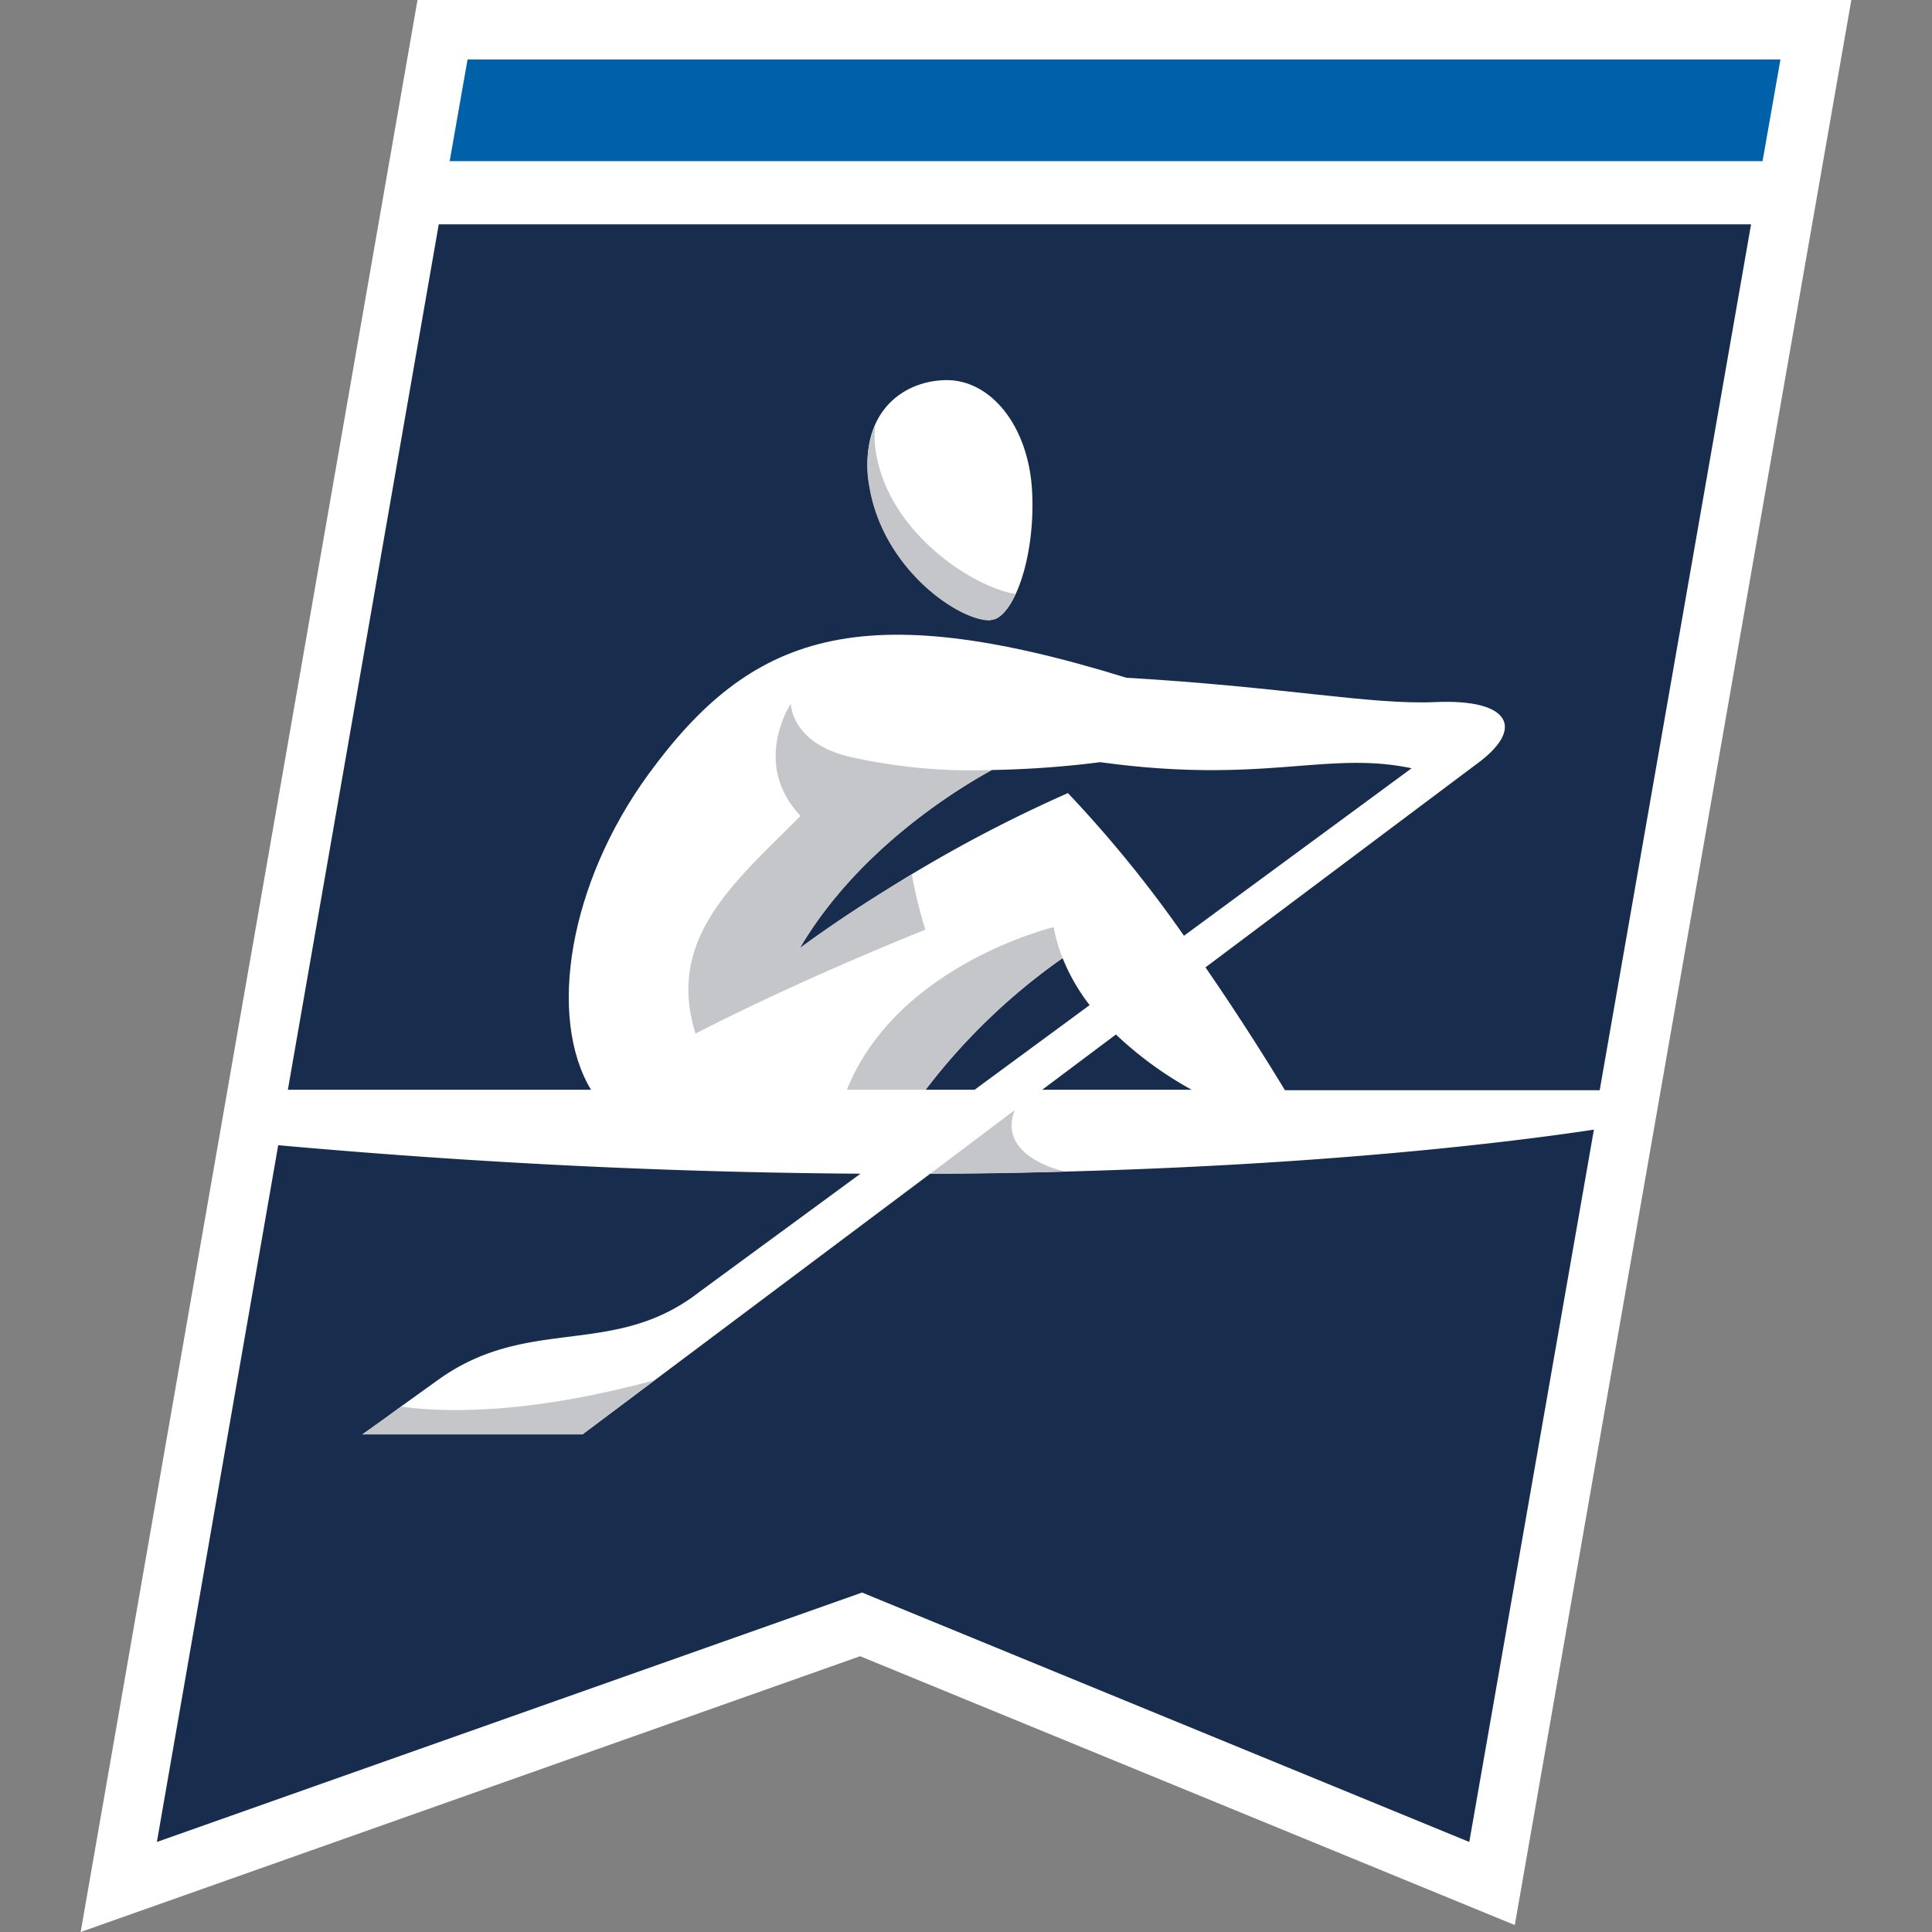
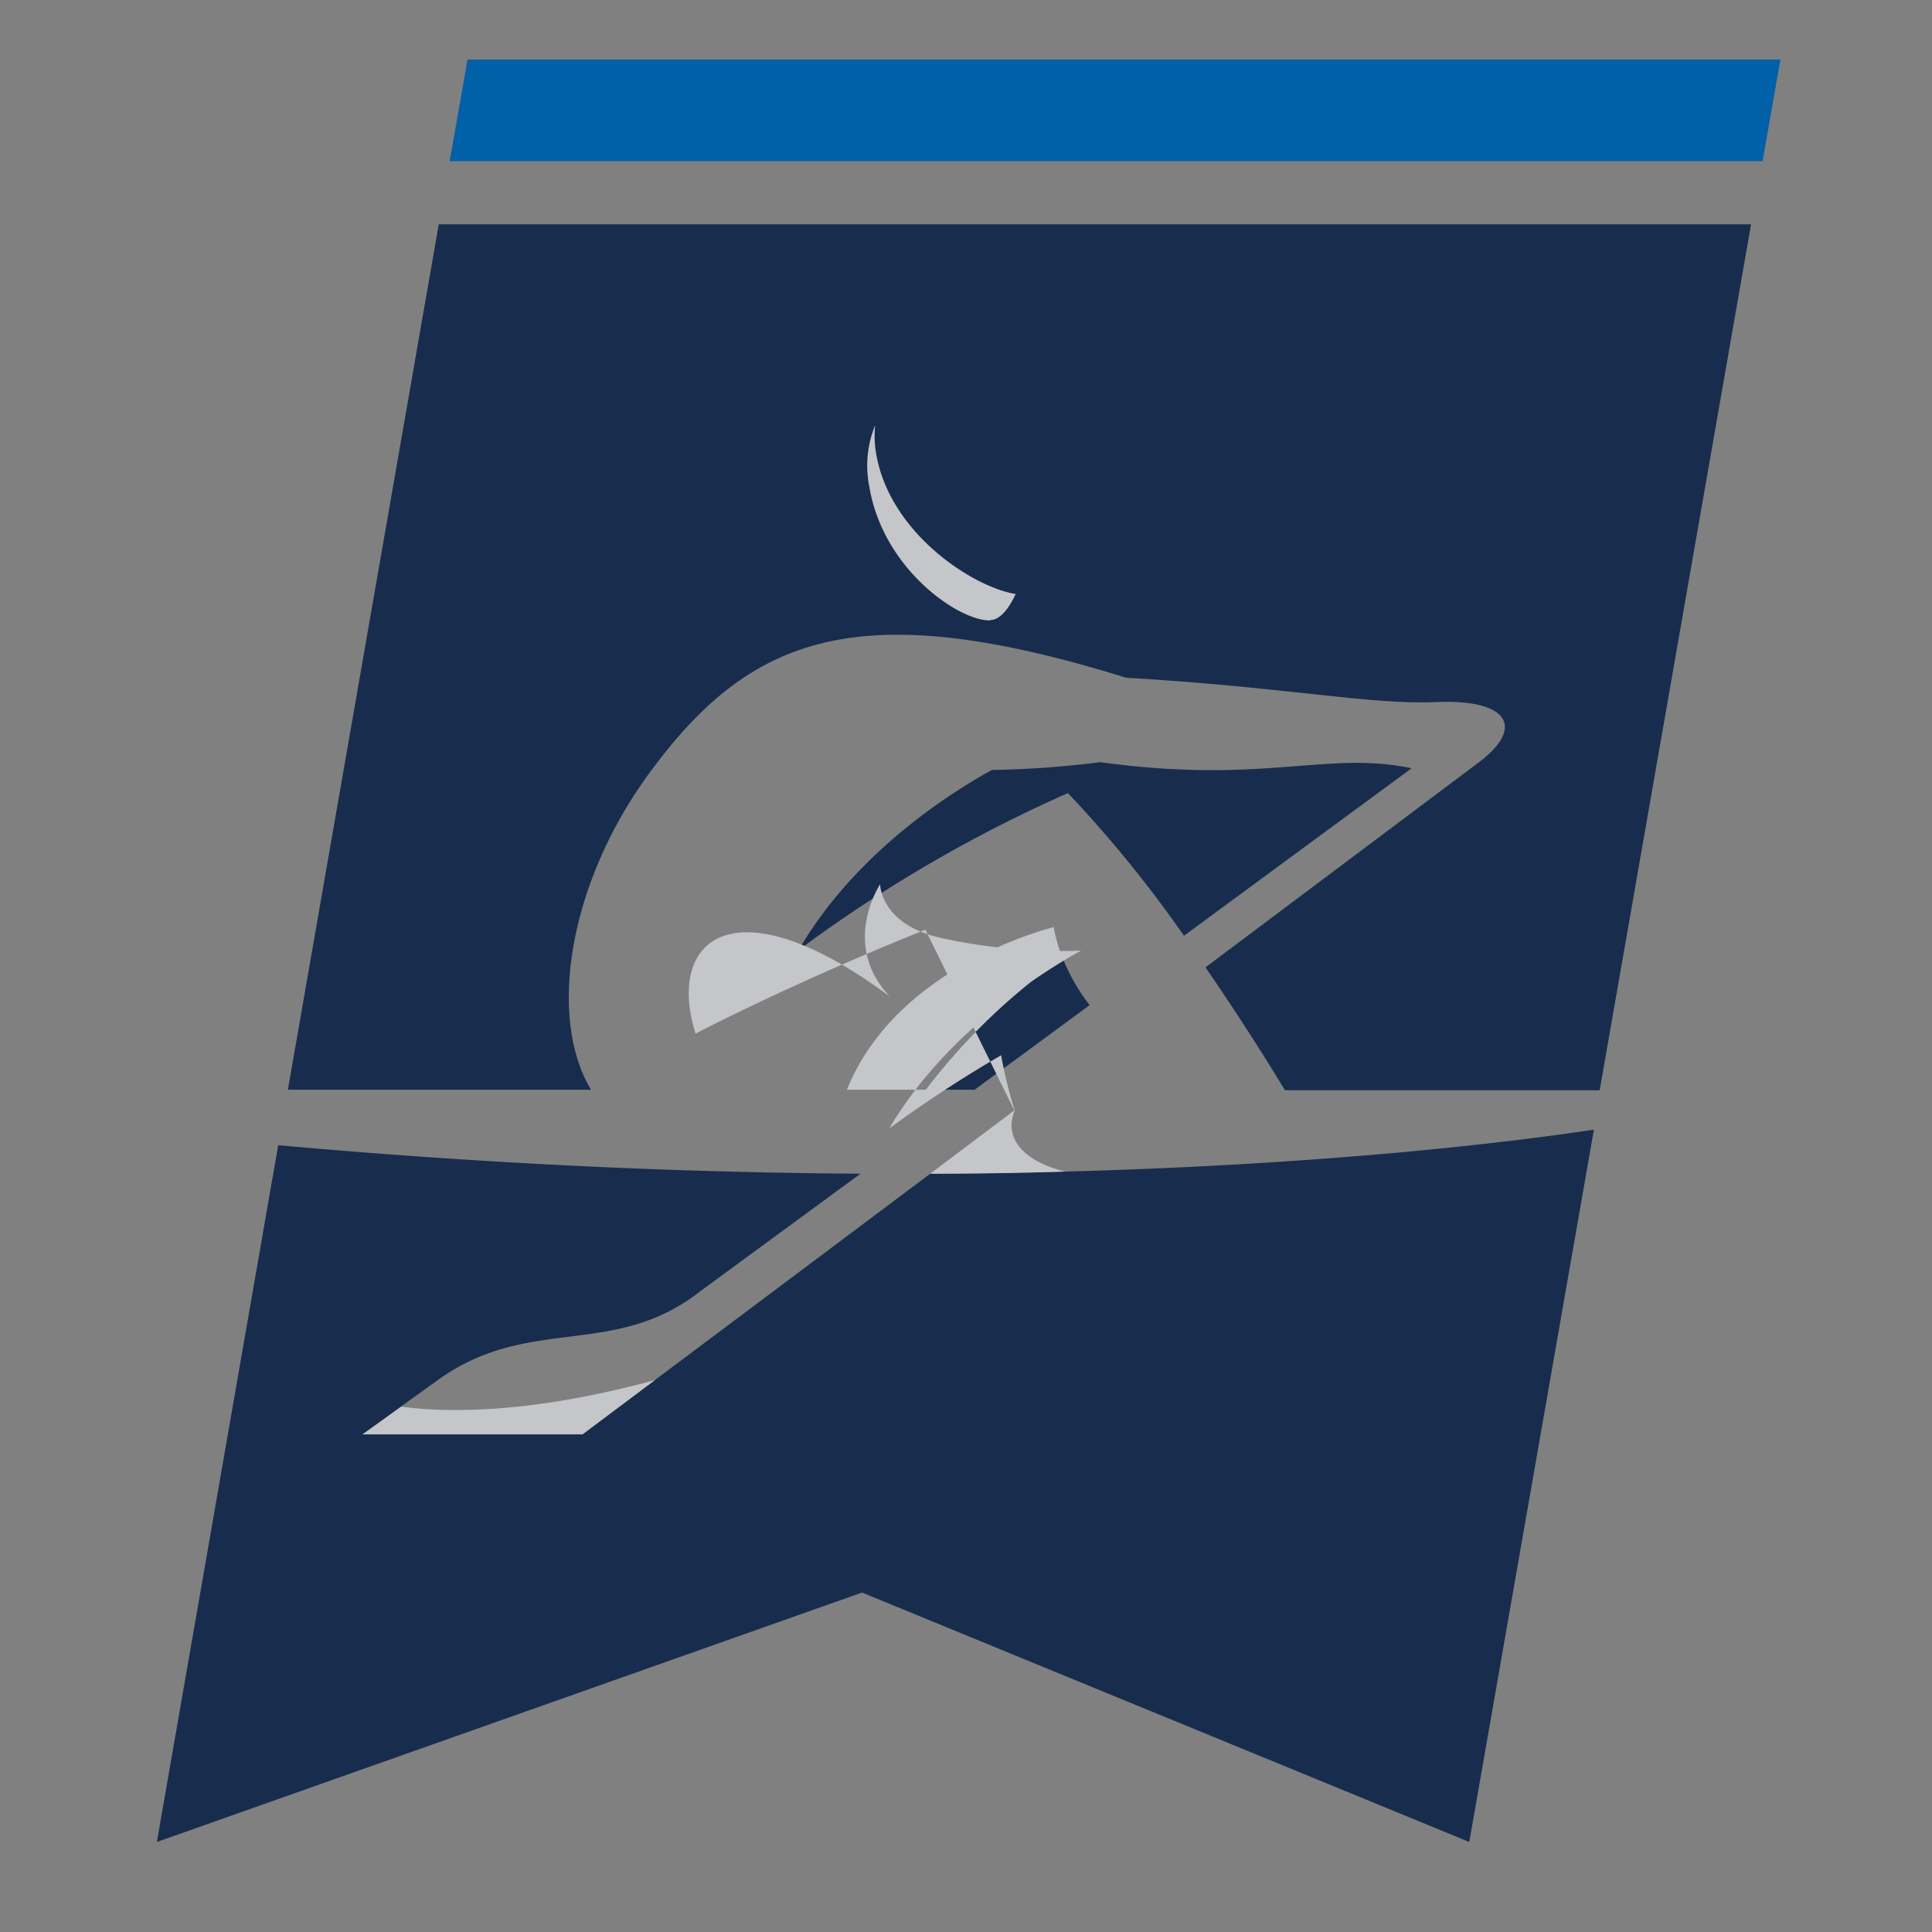
<svg xmlns="http://www.w3.org/2000/svg" viewBox="0 0 200 200">
  <rect x="0" y="0" width="200" height="200" fill="#808080" stroke="none" />
  <defs>
    <style>.cls-1{fill:#fff}.cls-3{fill:#182d4d}</style>
  </defs>
-   <path class="cls-1" d="M191.65 0H43.22L8.35 200l80.69-28.55 67.77 27.83L191.65 0z" />
  <path d="M48.4 6.16l-1.85 10.52h135.91l1.85-10.52H48.4z" fill="#0060a8" />
  <path class="cls-3" d="M96.3 121.5l-28.51 21.37-7.49 5.62H37.5s1.46-1 4-2.88l3.83-2.75c9.42-6.79 18.19-2.17 27.11-9.15l16.64-12.21c-17.64-.11-37.86-.93-60.28-2.95l-12.56 72.13 73-25.82 62.86 25.82 12.9-73.74c-7.74 1.17-26.71 3.59-54.7 4.34q-6.64.18-13.95.22m26.24-24.65l23.54-17.32c-8.8-1.85-15.3 1.7-32.23-.63a102.27 102.27 0 0 1-11.22.81c-4 2.18-14.12 8.48-20 18.64a145.34 145.34 0 0 1 27.87-16.25 126.75 126.75 0 0 1 12 14.75M110 99.18a63.89 63.89 0 0 0-14.18 13.63h5.07l11.91-8.76a20.36 20.36 0 0 1-2.8-4.87" />
  <path class="cls-3" d="M67.12 80.16c10.63-14.58 21.88-18.54 49.48-10 16.33.95 25.29 2.82 32 2.52 7.79-.35 9.34 2.76 4.19 6.46l-28 21c3.71 5.38 6.7 10.2 8.23 12.72h32.58l15.67-89.64H45.42L29.8 112.81h31.38c-4.52-7.52-2.3-21.34 5.94-32.65" />
-   <path class="cls-3" d="M107.89 112.81h15.47a38 38 0 0 1-7.84-5.72z" />
-   <path class="cls-1" d="M102.54 64.18c2.32-.11 4.64-6.31 4.31-13.21s-4.33-11.73-9-11.62S88.82 43 90 50.27c1.4 8.68 9.43 14.06 12.56 13.91" />
-   <path d="M41.54 145.61l-4 2.87H60.3l7.49-5.61c-13.6 3.69-22.27 3.3-26.25 2.74M110 99.18a16.8 16.8 0 0 1-.92-3.2s-16.21 3.86-21.41 16.83h8.15A63.89 63.89 0 0 1 110 99.18m-5 15.77l-8.7 6.55q7.3 0 13.95-.22c-3.73-.91-6.5-3.1-5.21-6.33m-9.24-18.7a45.9 45.9 0 0 1-1.4-5.71 130.45 130.45 0 0 0-11.59 7.58c5.91-10 15.92-16.24 19.86-18.41a57.54 57.54 0 0 1-14.56-1.33c-6.23-1.41-6.24-5.54-6.24-5.54s-4.14 6.19 1 11.62C76.13 91.26 68.91 97.07 72 107l.21-.19-.21.19s9.49-5 23.79-10.76m6.75-32.06c.92 0 1.85-1.06 2.6-2.69-4.23-.66-12.67-6-14.34-14a10.92 10.92 0 0 1-.2-3.48 11 11 0 0 0-.62 6.3c1.4 8.68 9.43 14.06 12.56 13.91" fill="#c4c6c9" />
+   <path d="M41.54 145.61l-4 2.87H60.3l7.49-5.61c-13.6 3.69-22.27 3.3-26.25 2.74M110 99.18a16.8 16.8 0 0 1-.92-3.2s-16.21 3.86-21.41 16.83h8.15A63.89 63.89 0 0 1 110 99.18m-5 15.77l-8.7 6.55q7.3 0 13.95-.22c-3.73-.91-6.5-3.1-5.21-6.33a45.9 45.9 0 0 1-1.4-5.71 130.45 130.45 0 0 0-11.59 7.58c5.91-10 15.92-16.24 19.86-18.41a57.54 57.54 0 0 1-14.56-1.33c-6.23-1.41-6.24-5.54-6.24-5.54s-4.14 6.19 1 11.62C76.13 91.26 68.91 97.07 72 107l.21-.19-.21.19s9.49-5 23.79-10.76m6.75-32.06c.92 0 1.85-1.06 2.6-2.69-4.23-.66-12.67-6-14.34-14a10.92 10.92 0 0 1-.2-3.48 11 11 0 0 0-.62 6.3c1.4 8.68 9.43 14.06 12.56 13.91" fill="#c4c6c9" />
</svg>